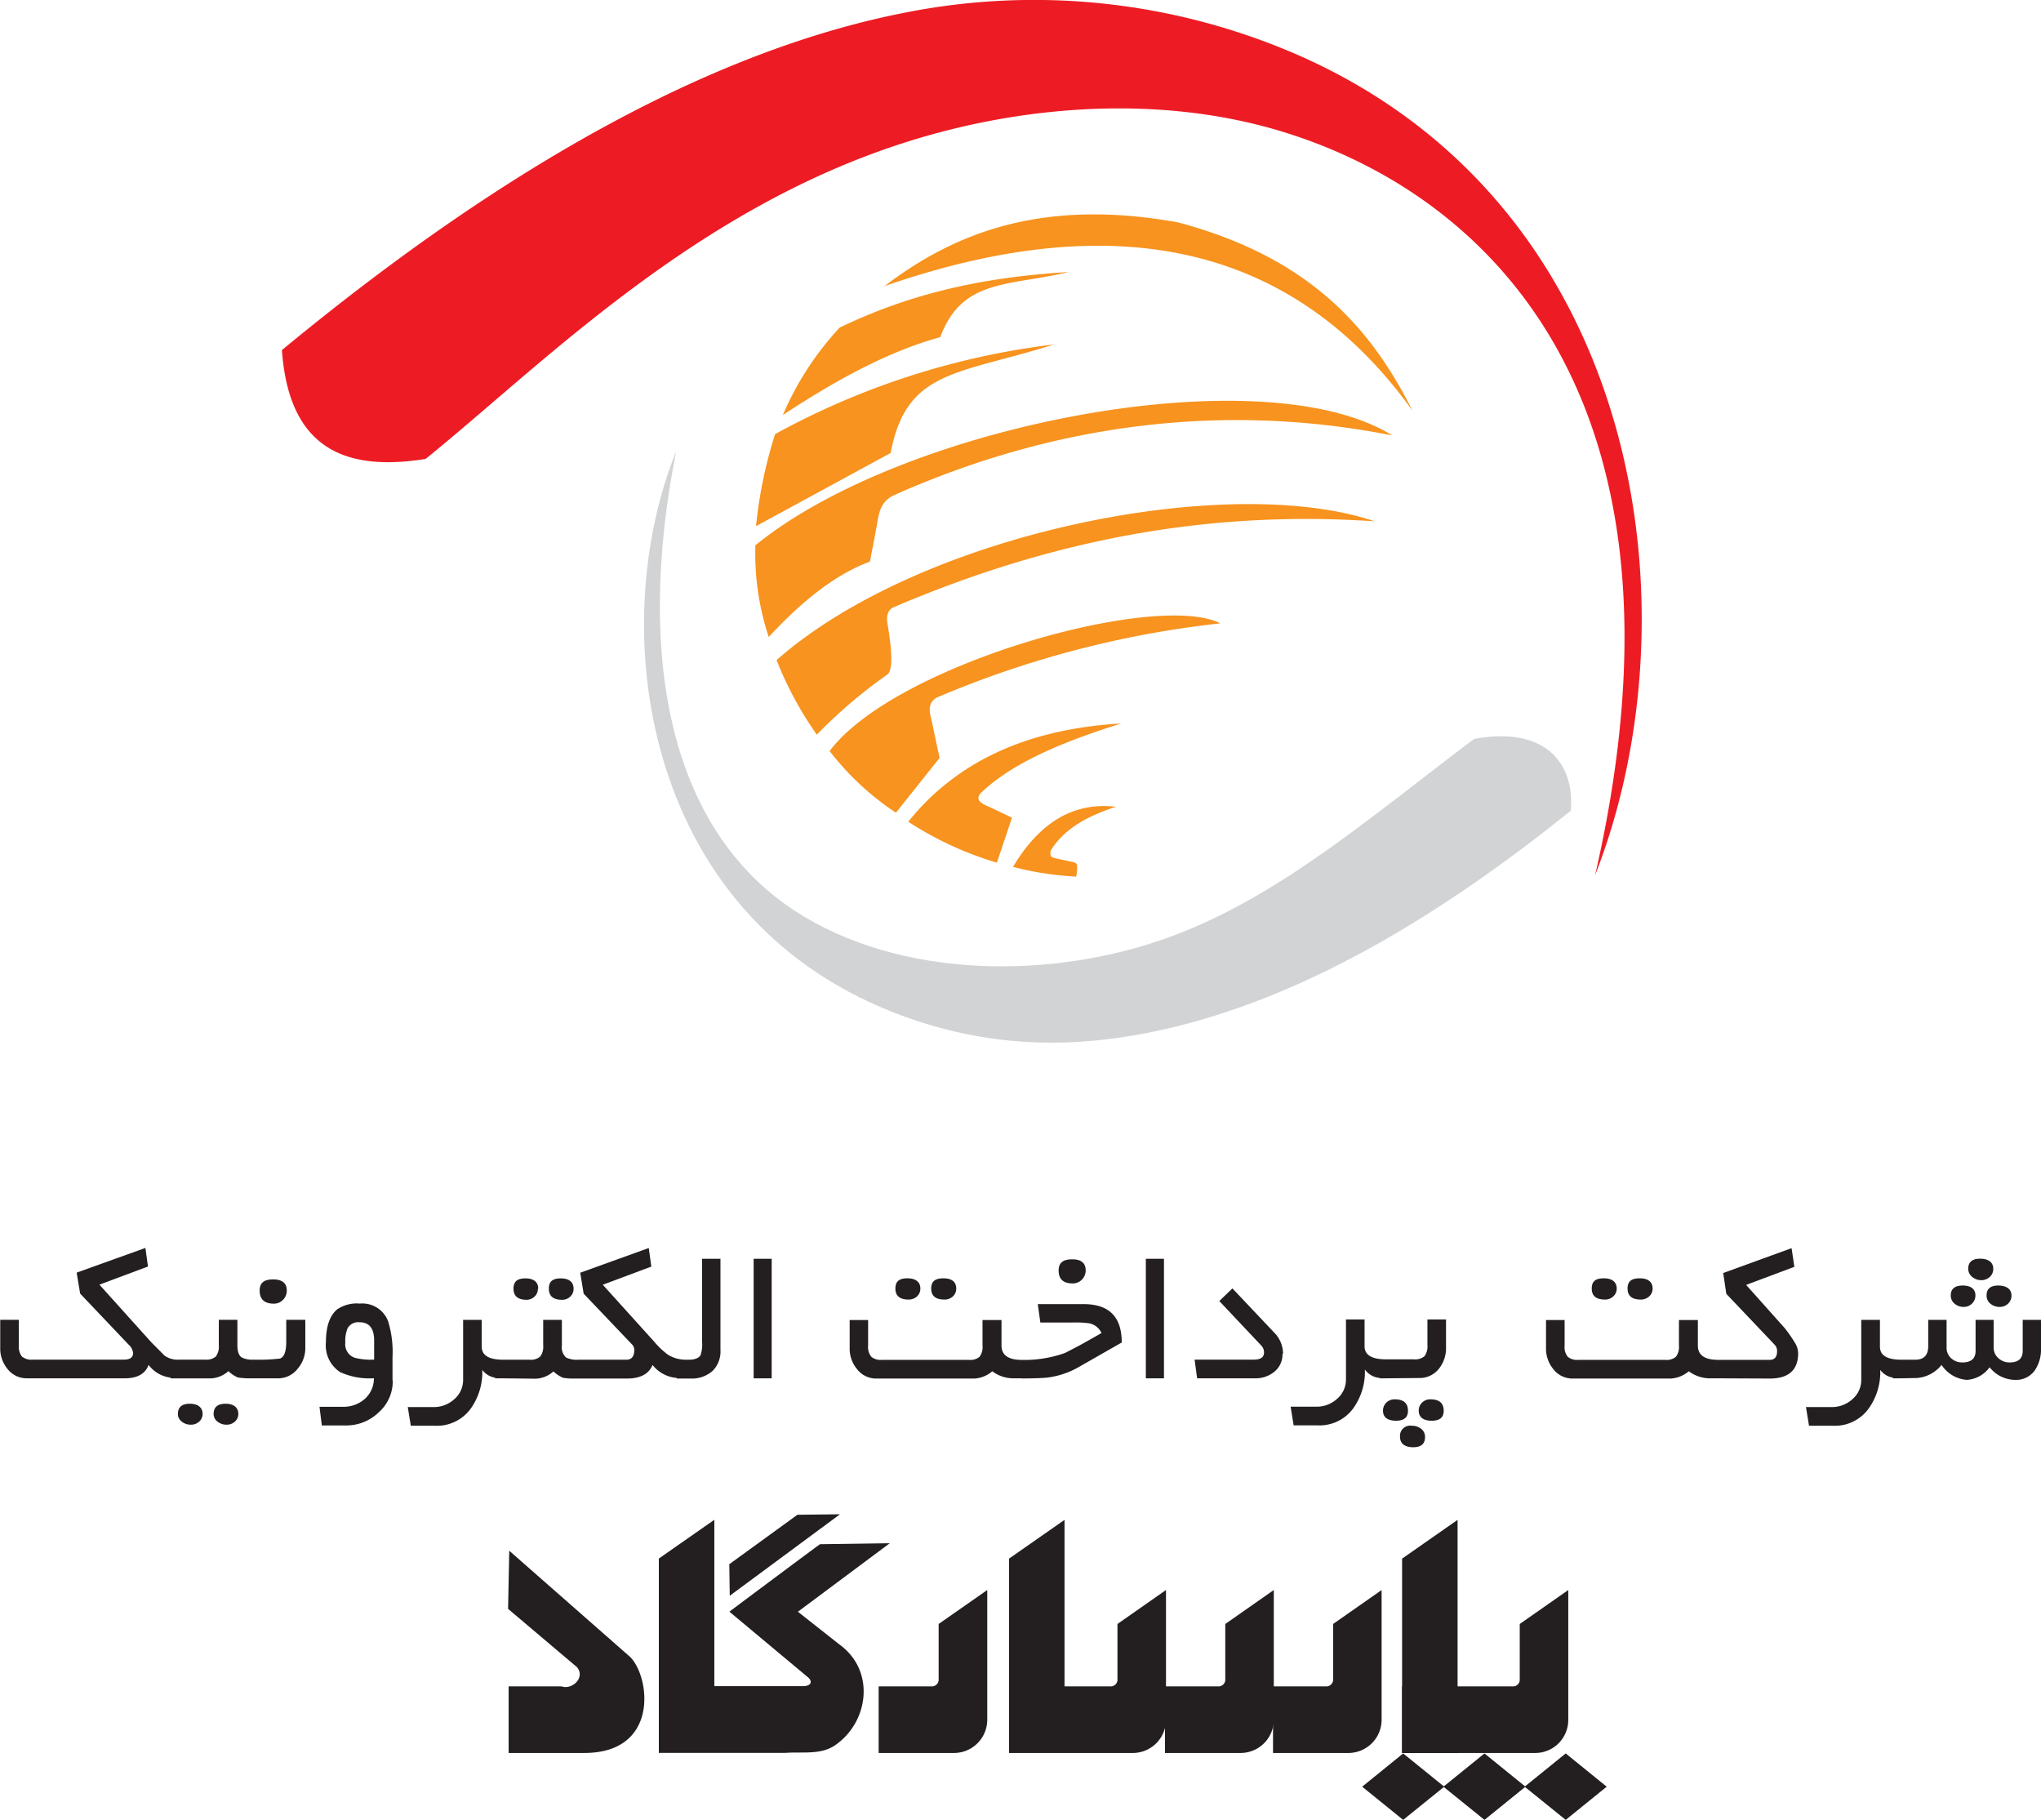
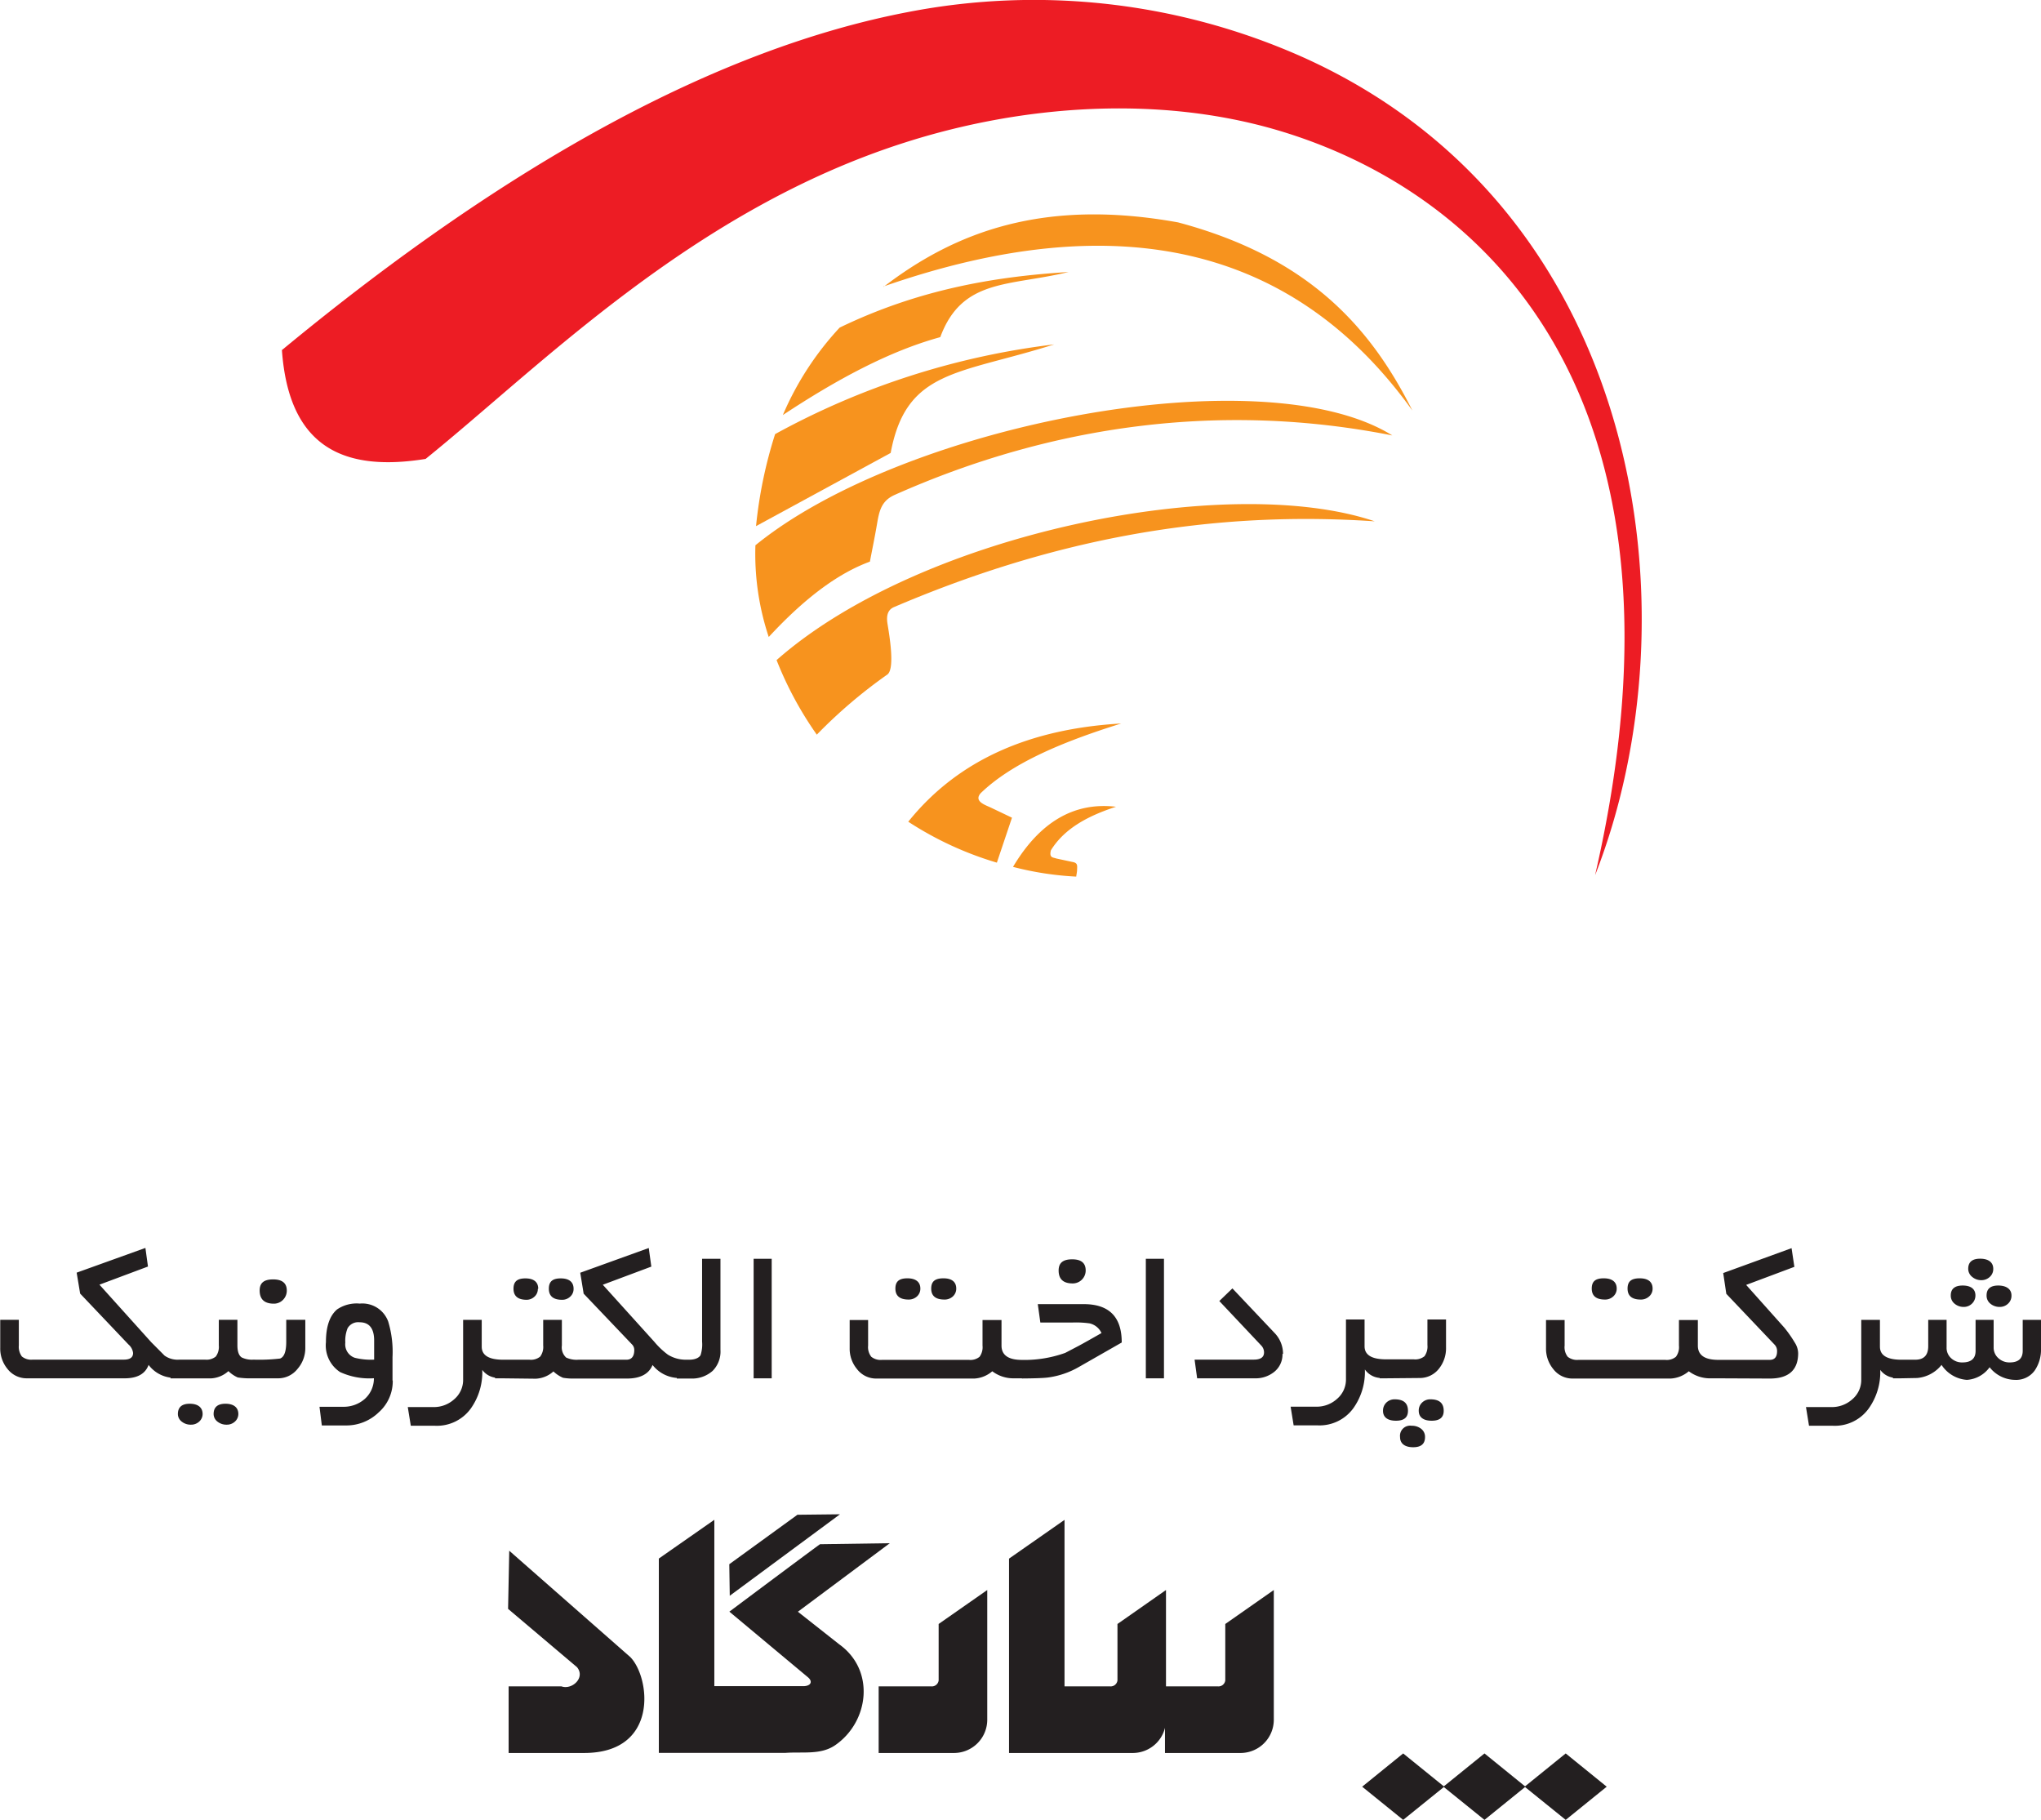
<svg xmlns="http://www.w3.org/2000/svg" id="Layer_1" data-name="Layer 1" viewBox="0 0 263.32 234.77">
  <defs>
    <style>.cls-3,.cls-5{fill-rule:evenodd}.cls-3{fill:#f7931e}.cls-5{fill:#231f20}</style>
  </defs>
  <path d="M210.41 324.13q44.28-36.58 80.71-43.57a85.2 85.2 0 0 1 51 5.83c44 19.79 50.9 71.85 37.67 105.51 14.32-62.25-14.62-88.28-40.86-96.07-15.46-4.59-33-3.3-48.17 1.55-27.45 8.75-47 28.83-61.85 40.82-10.29 1.65-17.64-1.23-18.54-14.07Z" style="fill-rule:evenodd;fill:#ed1c24" transform="translate(-174 -279)" />
-   <path d="M261.23 337.24c-5.2 26.24-1.11 49.52 16.59 60.05 14 8.33 33.6 7.9 48.36 2.1 13.52-5.31 24.63-15 38-25.07 9.51-1.73 13 3.45 12.47 9.27-16.49 13.24-33.26 23.38-50.56 27.74-12.68 3.19-24.62 3.06-36.86-1.75-32.75-12.87-37.06-50-28-72.34Z" style="fill:#d1d3d4;fill-rule:evenodd" transform="translate(-174 -279)" />
  <path d="M108.33 42.26c10.05-4.86 19.83-6.58 29.53-7.17-7.66 1.86-13.73.79-16.55 8.4-6.64 1.82-13.43 5.51-20.31 10.05a39 39 0 0 1 7.33-11.28ZM100 56a99.45 99.45 0 0 1 36-11.57c-12.3 3.9-19.08 3.2-21.09 14l-17.37 9.44A57.89 57.89 0 0 1 100 56Z" class="cls-3" />
  <path d="M97.46 70.34c19.13-15.59 65.47-24.56 82.17-14.17-22.08-4.38-43.94-1.35-64.2 7.67-1.74.77-2 2.11-2.28 3.75s-.61 3.24-.92 4.86c-3.85 1.41-8.13 4.4-13.05 9.72a33.9 33.9 0 0 1-1.72-11.83Z" class="cls-3" />
  <path d="M100.19 85.15c18.64-16.43 58.23-24.3 77.17-17.9C155 65.73 134.8 70 115.3 78.33c-.63.29-1 .88-.8 2.13s1 5.74 0 6.54a64.07 64.07 0 0 0-9.12 7.77 45.85 45.85 0 0 1-5.19-9.62Z" class="cls-3" />
-   <path d="M107 96.93c8.32-11.21 42.15-20.71 50.44-16.52A129.11 129.11 0 0 0 120.82 90c-.81.52-1.08 1.25-.7 2.61.37 1.72.73 3.44 1.1 5.16l-5.63 7.07a35.6 35.6 0 0 1-8.55-7.95Z" class="cls-3" />
  <path d="M117.18 106c6.47-8.05 15.8-12 27.47-12.67-7.46 2.33-14.07 5.06-18.14 9-.9 1.06.62 1.51 1.37 1.87l2.68 1.28-1.95 5.8a43.55 43.55 0 0 1-11.43-5.28ZM130.71 111.8c3.42-5.72 7.82-8.37 13.27-7.73-3.55 1.16-6.63 2.76-8.4 5.62-.25 1 .3.9.68 1.05l2.1.45c.69.12.62.45.6 1 0 .3-.08.59-.11.89a40.29 40.29 0 0 1-8.14-1.25ZM114 37c9.23-7.08 20.64-11.45 38-8.31 17.09 4.56 24.95 13.77 30.22 24.27-15-20.9-37.54-26.71-68.25-16Z" class="cls-3" />
  <path d="M196 456.71a4.2 4.2 0 0 1-2.83-1.64c-.42 1.15-1.45 1.73-3.09 1.73h-12.6a3.13 3.13 0 0 1-2.52-1.22 4.12 4.12 0 0 1-.93-2.7v-3.63h2.4v3.3a2.11 2.11 0 0 0 .39 1.43 1.89 1.89 0 0 0 1.4.41h11.75c.8 0 1.2-.28 1.2-.86a1.72 1.72 0 0 0-.59-1.09l-6.24-6.57-.45-2.7 8.87-3.19.33 2.4-6.26 2.34 6.68 7.42 1.72 1.73a2.9 2.9 0 0 0 1.91.52h3.31a1.89 1.89 0 0 0 1.39-.4 2.09 2.09 0 0 0 .39-1.44v-3.3h2.4v3.3c0 .8.19 1.32.56 1.56a3 3 0 0 0 1.52.28 23.25 23.25 0 0 0 3.42-.14c.54-.2.8-.92.8-2.17v-2.83h2.46v3.63a4.08 4.08 0 0 1-1 2.7 3.18 3.18 0 0 1-2.53 1.22h-3.94a10.72 10.72 0 0 1-1.24-.11 4 4 0 0 1-1.21-.82 3.62 3.62 0 0 1-2.29.94H196v-.09Zm8.75 4.67a1.32 1.32 0 0 1-.44 1 1.52 1.52 0 0 1-1.06.4 1.83 1.83 0 0 1-1.16-.37 1.24 1.24 0 0 1-.53-1c0-.88.51-1.33 1.53-1.33s1.66.45 1.66 1.33Zm-4.61 0a1.32 1.32 0 0 1-.44 1 1.52 1.52 0 0 1-1.06.4 1.83 1.83 0 0 1-1.16-.37 1.24 1.24 0 0 1-.53-1c0-.88.51-1.33 1.53-1.33s1.66.45 1.66 1.33ZM211 445.47a1.67 1.67 0 0 1-.49 1.21 1.62 1.62 0 0 1-1.18.49c-1.22 0-1.83-.57-1.83-1.7 0-1 .58-1.43 1.74-1.43s1.76.48 1.76 1.43Zm13.67 11.63a5.35 5.35 0 0 1-1.81 4.09 6 6 0 0 1-4.22 1.69h-3.12l-.3-2.41h3a4.12 4.12 0 0 0 2.83-1 3.55 3.55 0 0 0 1.19-2.68 9 9 0 0 1-4.37-.8 4.1 4.1 0 0 1-1.82-3.85q0-3 1.44-4.23a4.5 4.5 0 0 1 2.93-.75 3.55 3.55 0 0 1 3.66 2.3 13.52 13.52 0 0 1 .56 4.61v3Zm-2.4-2.71v-2.47c0-1.56-.63-2.35-1.88-2.35a1.57 1.57 0 0 0-1.55.78 4.34 4.34 0 0 0-.29 1.85 1.83 1.83 0 0 0 1.22 1.95 8.53 8.53 0 0 0 2.5.24Zm16.53 2.41h-.93v-.09a2.5 2.5 0 0 1-1.65-1 8.08 8.08 0 0 1-1.49 5 5.39 5.39 0 0 1-4.58 2.21H227l-.39-2.41h3.32a3.9 3.9 0 0 0 2.66-1 3.27 3.27 0 0 0 1.16-2.55v-7.7h2.4v3.46c0 1.09.88 1.65 2.62 1.68h3.53a1.89 1.89 0 0 0 1.39-.4 2.09 2.09 0 0 0 .39-1.44v-3.3h2.41v3.3a1.79 1.79 0 0 0 .55 1.56 3.19 3.19 0 0 0 1.6.28h6.19c.63 0 1-.41 1-1.24a1 1 0 0 0-.27-.71l-6.26-6.57-.44-2.7 8.84-3.19.33 2.4-6.26 2.34 6.64 7.35a10.2 10.2 0 0 0 1.76 1.67 4.36 4.36 0 0 0 2.32.65h.43c.77 0 1.26-.25 1.46-.58a4.44 4.44 0 0 0 .2-1.76v-10.68h2.37v11.74a3.54 3.54 0 0 1-1 2.71 4 4 0 0 1-2.8 1h-1.83v-.08a4.4 4.4 0 0 1-3.13-1.67c-.47 1.16-1.58 1.75-3.31 1.75h-7.13a7.3 7.3 0 0 1-1.11-.1 4.22 4.22 0 0 1-1.24-.82 3.62 3.62 0 0 1-2.29.94Zm9.2-11.53a1.31 1.31 0 0 1-.44 1 1.48 1.48 0 0 1-1.05.4c-1.13 0-1.7-.48-1.7-1.43s.51-1.33 1.54-1.33 1.65.44 1.65 1.33Zm-4.61 0a1.31 1.31 0 0 1-.44 1 1.48 1.48 0 0 1-1 .4c-1.13 0-1.7-.48-1.7-1.43s.51-1.33 1.54-1.33 1.65.44 1.65 1.33Zm30.17 11.53h-2.33v-15.42h2.33v15.42Zm23.81-11.56a1.34 1.34 0 0 1-.44 1 1.55 1.55 0 0 1-1.08.4c-1.14 0-1.71-.47-1.71-1.42s.53-1.32 1.58-1.32 1.65.44 1.65 1.32Zm-4.63 0a1.34 1.34 0 0 1-.44 1 1.56 1.56 0 0 1-1.07.4c-1.14 0-1.71-.47-1.71-1.42s.52-1.32 1.55-1.32 1.67.44 1.67 1.32Zm13.09 11.56h-1a4.5 4.5 0 0 1-2.81-.91 3.87 3.87 0 0 1-2.32.94h-12.65a3.1 3.1 0 0 1-2.49-1.23 4.1 4.1 0 0 1-.94-2.69v-3.63H286v3.3a2 2 0 0 0 .41 1.44 1.92 1.92 0 0 0 1.4.4H299a1.85 1.85 0 0 0 1.38-.4 2.09 2.09 0 0 0 .38-1.44v-3.3h2.45v3.3c0 1.16.79 1.78 2.37 1.84a15.64 15.64 0 0 0 5.85-.9l1.74-.91q1-.54 2.94-1.65a2.23 2.23 0 0 0-1.55-1.25 12.68 12.68 0 0 0-2.13-.11h-4.21l-.33-2.37h5.93q4.91 0 4.9 4.95l-5.5 3.14a10.82 10.82 0 0 1-4.06 1.38c-.59.07-1.69.11-3.31.12Zm8.24-13.91a1.67 1.67 0 0 1-1.67 1.67c-1.22 0-1.82-.55-1.82-1.67 0-1 .58-1.44 1.75-1.44s1.74.48 1.74 1.44Zm10.1 13.91h-2.34v-15.42h2.34v15.42Zm15.29-3.15a2.86 2.86 0 0 1-1.08 2.33 3.81 3.81 0 0 1-2.47.82h-7.46l-.33-2.41h7.63c.89 0 1.33-.31 1.33-.93a1.28 1.28 0 0 0-.35-.88l-5.42-5.75 1.69-1.63 5.42 5.73a3.87 3.87 0 0 1 1.11 2.72Zm13.2 3.15H352v-.05a2.6 2.6 0 0 1-1.91-1.09 8.08 8.08 0 0 1-1.49 5 5.39 5.39 0 0 1-4.58 2.21h-3.12l-.39-2.41h3.32a3.9 3.9 0 0 0 2.66-1 3.27 3.27 0 0 0 1.16-2.55v-7.7h2.4v3.46c0 1.09.88 1.65 2.62 1.68h3.72a1.88 1.88 0 0 0 1.39-.4 2.14 2.14 0 0 0 .38-1.44v-3.3h2.4v3.63a4.21 4.21 0 0 1-.9 2.7 3.13 3.13 0 0 1-2.52 1.22Zm7.6 4.19c0 .86-.52 1.28-1.55 1.28s-1.67-.42-1.67-1.28a1.4 1.4 0 0 1 .43-1.06 1.49 1.49 0 0 1 1.08-.42c1.14 0 1.71.49 1.71 1.48Zm-4.61 0c0 .86-.51 1.28-1.55 1.28s-1.67-.42-1.67-1.28a1.44 1.44 0 0 1 .43-1.06 1.51 1.51 0 0 1 1.08-.42c1.14 0 1.71.49 1.71 1.48Zm2.2 3.39c0 .88-.51 1.31-1.53 1.31s-1.69-.43-1.69-1.31a1.31 1.31 0 0 1 1.5-1.46 1.9 1.9 0 0 1 1.19.37 1.29 1.29 0 0 1 .53 1.09Zm29.36-19.14a1.3 1.3 0 0 1-.45 1 1.55 1.55 0 0 1-1.08.4c-1.13 0-1.7-.47-1.7-1.42s.52-1.32 1.57-1.32 1.66.44 1.66 1.32Zm-4.63 0a1.33 1.33 0 0 1-.45 1 1.52 1.52 0 0 1-1.06.4c-1.14 0-1.71-.47-1.71-1.42s.51-1.32 1.55-1.32 1.67.44 1.67 1.32Zm13.12 11.56h-.89a4.58 4.58 0 0 1-2.93-.91 3.94 3.94 0 0 1-2.33.94h-12.66a3.11 3.11 0 0 1-2.5-1.23 4.13 4.13 0 0 1-.93-2.69v-3.63h2.4v3.3a2 2 0 0 0 .4 1.44 1.92 1.92 0 0 0 1.4.4h11.18a1.85 1.85 0 0 0 1.38-.4 2.07 2.07 0 0 0 .39-1.44v-3.3h2.44v3.3c0 1.23.88 1.84 2.65 1.84h6.62c.63 0 .95-.37.95-1.12a1.17 1.17 0 0 0-.31-.83l-6.24-6.57-.4-2.68 8.82-3.21.36 2.41-6.22 2.33 4.93 5.52a15.68 15.68 0 0 1 1.33 1.9 2.64 2.64 0 0 1 .45 1.38c0 2.19-1.23 3.28-3.67 3.28Zm23.46 0h-.94v-.09a2.51 2.51 0 0 1-1.64-1 8.08 8.08 0 0 1-1.5 5 5.38 5.38 0 0 1-4.58 2.21h-3.11l-.39-2.41h3.31a3.94 3.94 0 0 0 2.66-1 3.27 3.27 0 0 0 1.16-2.55v-7.7h2.41v3.46c0 1.09.87 1.65 2.62 1.68h1.94c1.11 0 1.67-.58 1.67-1.75v-3.39h2.37v3.54a1.8 1.8 0 0 0 .59 1.41 2.05 2.05 0 0 0 1.45.54c1.13 0 1.7-.5 1.7-1.49v-4h2.33v3.54a1.81 1.81 0 0 0 .61 1.4 2.1 2.1 0 0 0 1.46.55c1.12 0 1.68-.5 1.68-1.49v-4h2.36v3.69a4.77 4.77 0 0 1-.81 2.84A2.94 2.94 0 0 1 434 457a4.23 4.23 0 0 1-3.31-1.63 3.91 3.91 0 0 1-2.93 1.63 4.26 4.26 0 0 1-3.27-1.93 4.52 4.52 0 0 1-3.16 1.69Zm12-14.08a1.35 1.35 0 0 1-.45 1 1.57 1.57 0 0 1-1.08.42 1.79 1.79 0 0 1-1.16-.4 1.34 1.34 0 0 1-.54-1.07c0-.86.51-1.3 1.54-1.3s1.69.44 1.69 1.3Zm2.35 3.39a1.37 1.37 0 0 1-.44 1.06 1.53 1.53 0 0 1-1.09.42 1.84 1.84 0 0 1-1.18-.41 1.32 1.32 0 0 1-.5-1.07c0-.85.5-1.28 1.5-1.28s1.71.43 1.71 1.28Zm-4.65 0a1.44 1.44 0 0 1-.44 1.05 1.49 1.49 0 0 1-1.07.43 1.79 1.79 0 0 1-1.17-.41 1.32 1.32 0 0 1-.5-1.07c0-.85.52-1.28 1.54-1.28s1.64.43 1.64 1.28Z" style="fill:#231f20" transform="translate(-174 -279)" />
-   <path d="m188.05 196.06-7.16 5v25.07h7.16v-30.07z" class="cls-5" />
-   <path d="M180.89 217.54h14.25a.87.87 0 0 0 .93-.78v-7.27l6.26-4.38v16.77a4.26 4.26 0 0 1-4.25 4.25h-17.19v-8.59ZM164.21 217.54h6.85a.88.88 0 0 0 .93-.78v-7.27l6.26-4.38v16.77a4.29 4.29 0 0 1-4.25 4.25h-9.76v-8.59Z" class="cls-5" />
  <path d="M150.3 217.54h6.85a.88.88 0 0 0 .93-.78v-7.27l6.26-4.38v16.77a4.29 4.29 0 0 1-4.25 4.25h-9.79v-8.59Z" class="cls-5" />
  <path d="M137.34 217.54h5.9a.88.88 0 0 0 .93-.78v-7.27l6.26-4.38v16.77a4.28 4.28 0 0 1-4.25 4.25h-16v-25.07l7.16-5v21.49ZM113.33 217.54h6.84a.88.88 0 0 0 .93-.78v-7.27l6.27-4.38v16.77a4.29 4.29 0 0 1-4.26 4.25h-9.75v-8.59ZM92.16 196.05l-7.16 5v25.07h16.3c2.27-.17 4.59.29 6.46-1 4.34-3 5.21-9.63.52-13l-5.34-4.21 11.86-8.84-9 .13c-.32.19-11.7 8.7-11.7 8.7l10.12 8.45c.64.52.45 1.1-.47 1.16H92.16v-21.46Zm1.93 5.73.06 4.07 14.22-10.51-5.49.06-8.79 6.38ZM65.59 217.54h6.85c1.37.48 3.12-1.13 2-2.48l-8.89-7.52.15-7.5 15.62 13.72c2.6 2.66 3.71 12.37-5.95 12.37h-9.75v-8.59ZM175.74 230.48l5.29-4.29 5.3 4.29-5.3 4.28-5.29-4.28z" class="cls-5" />
  <path d="m186.22 230.48 5.3-4.29 5.29 4.29-5.29 4.28-5.3-4.28z" class="cls-5" />
  <path d="m196.7 230.48 5.3-4.29 5.29 4.29-5.29 4.28-5.3-4.28z" class="cls-5" />
</svg>